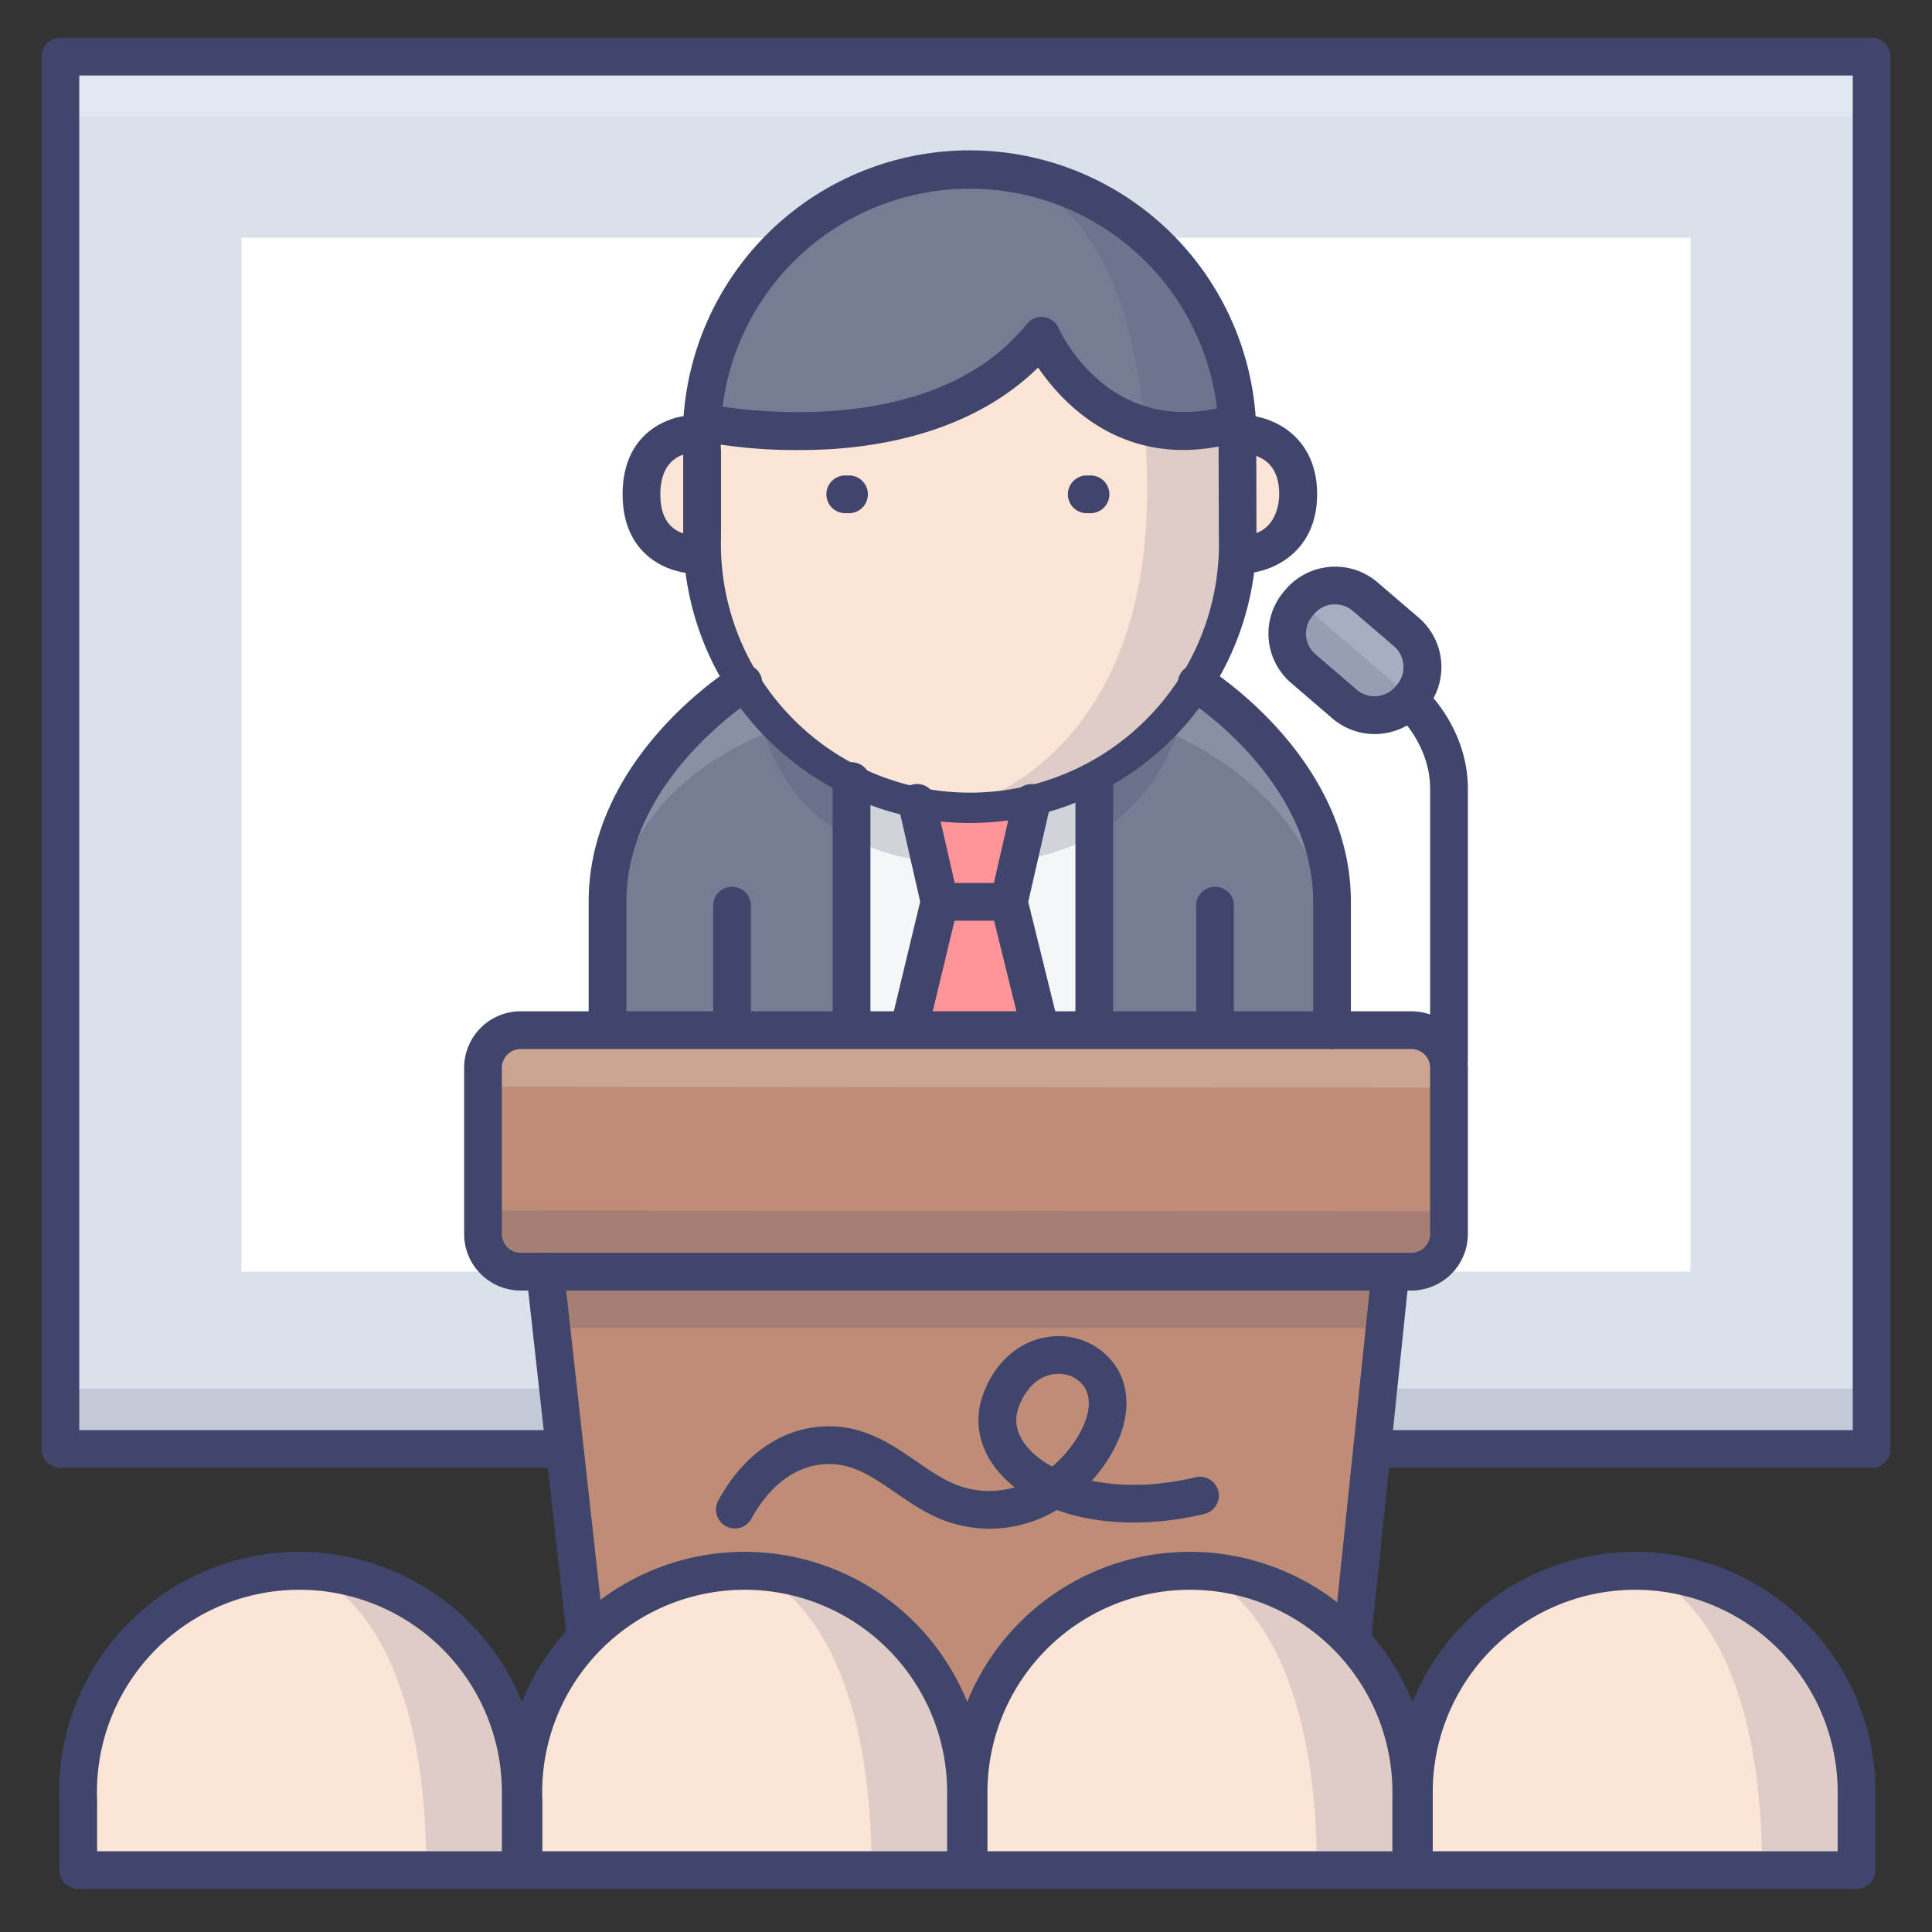
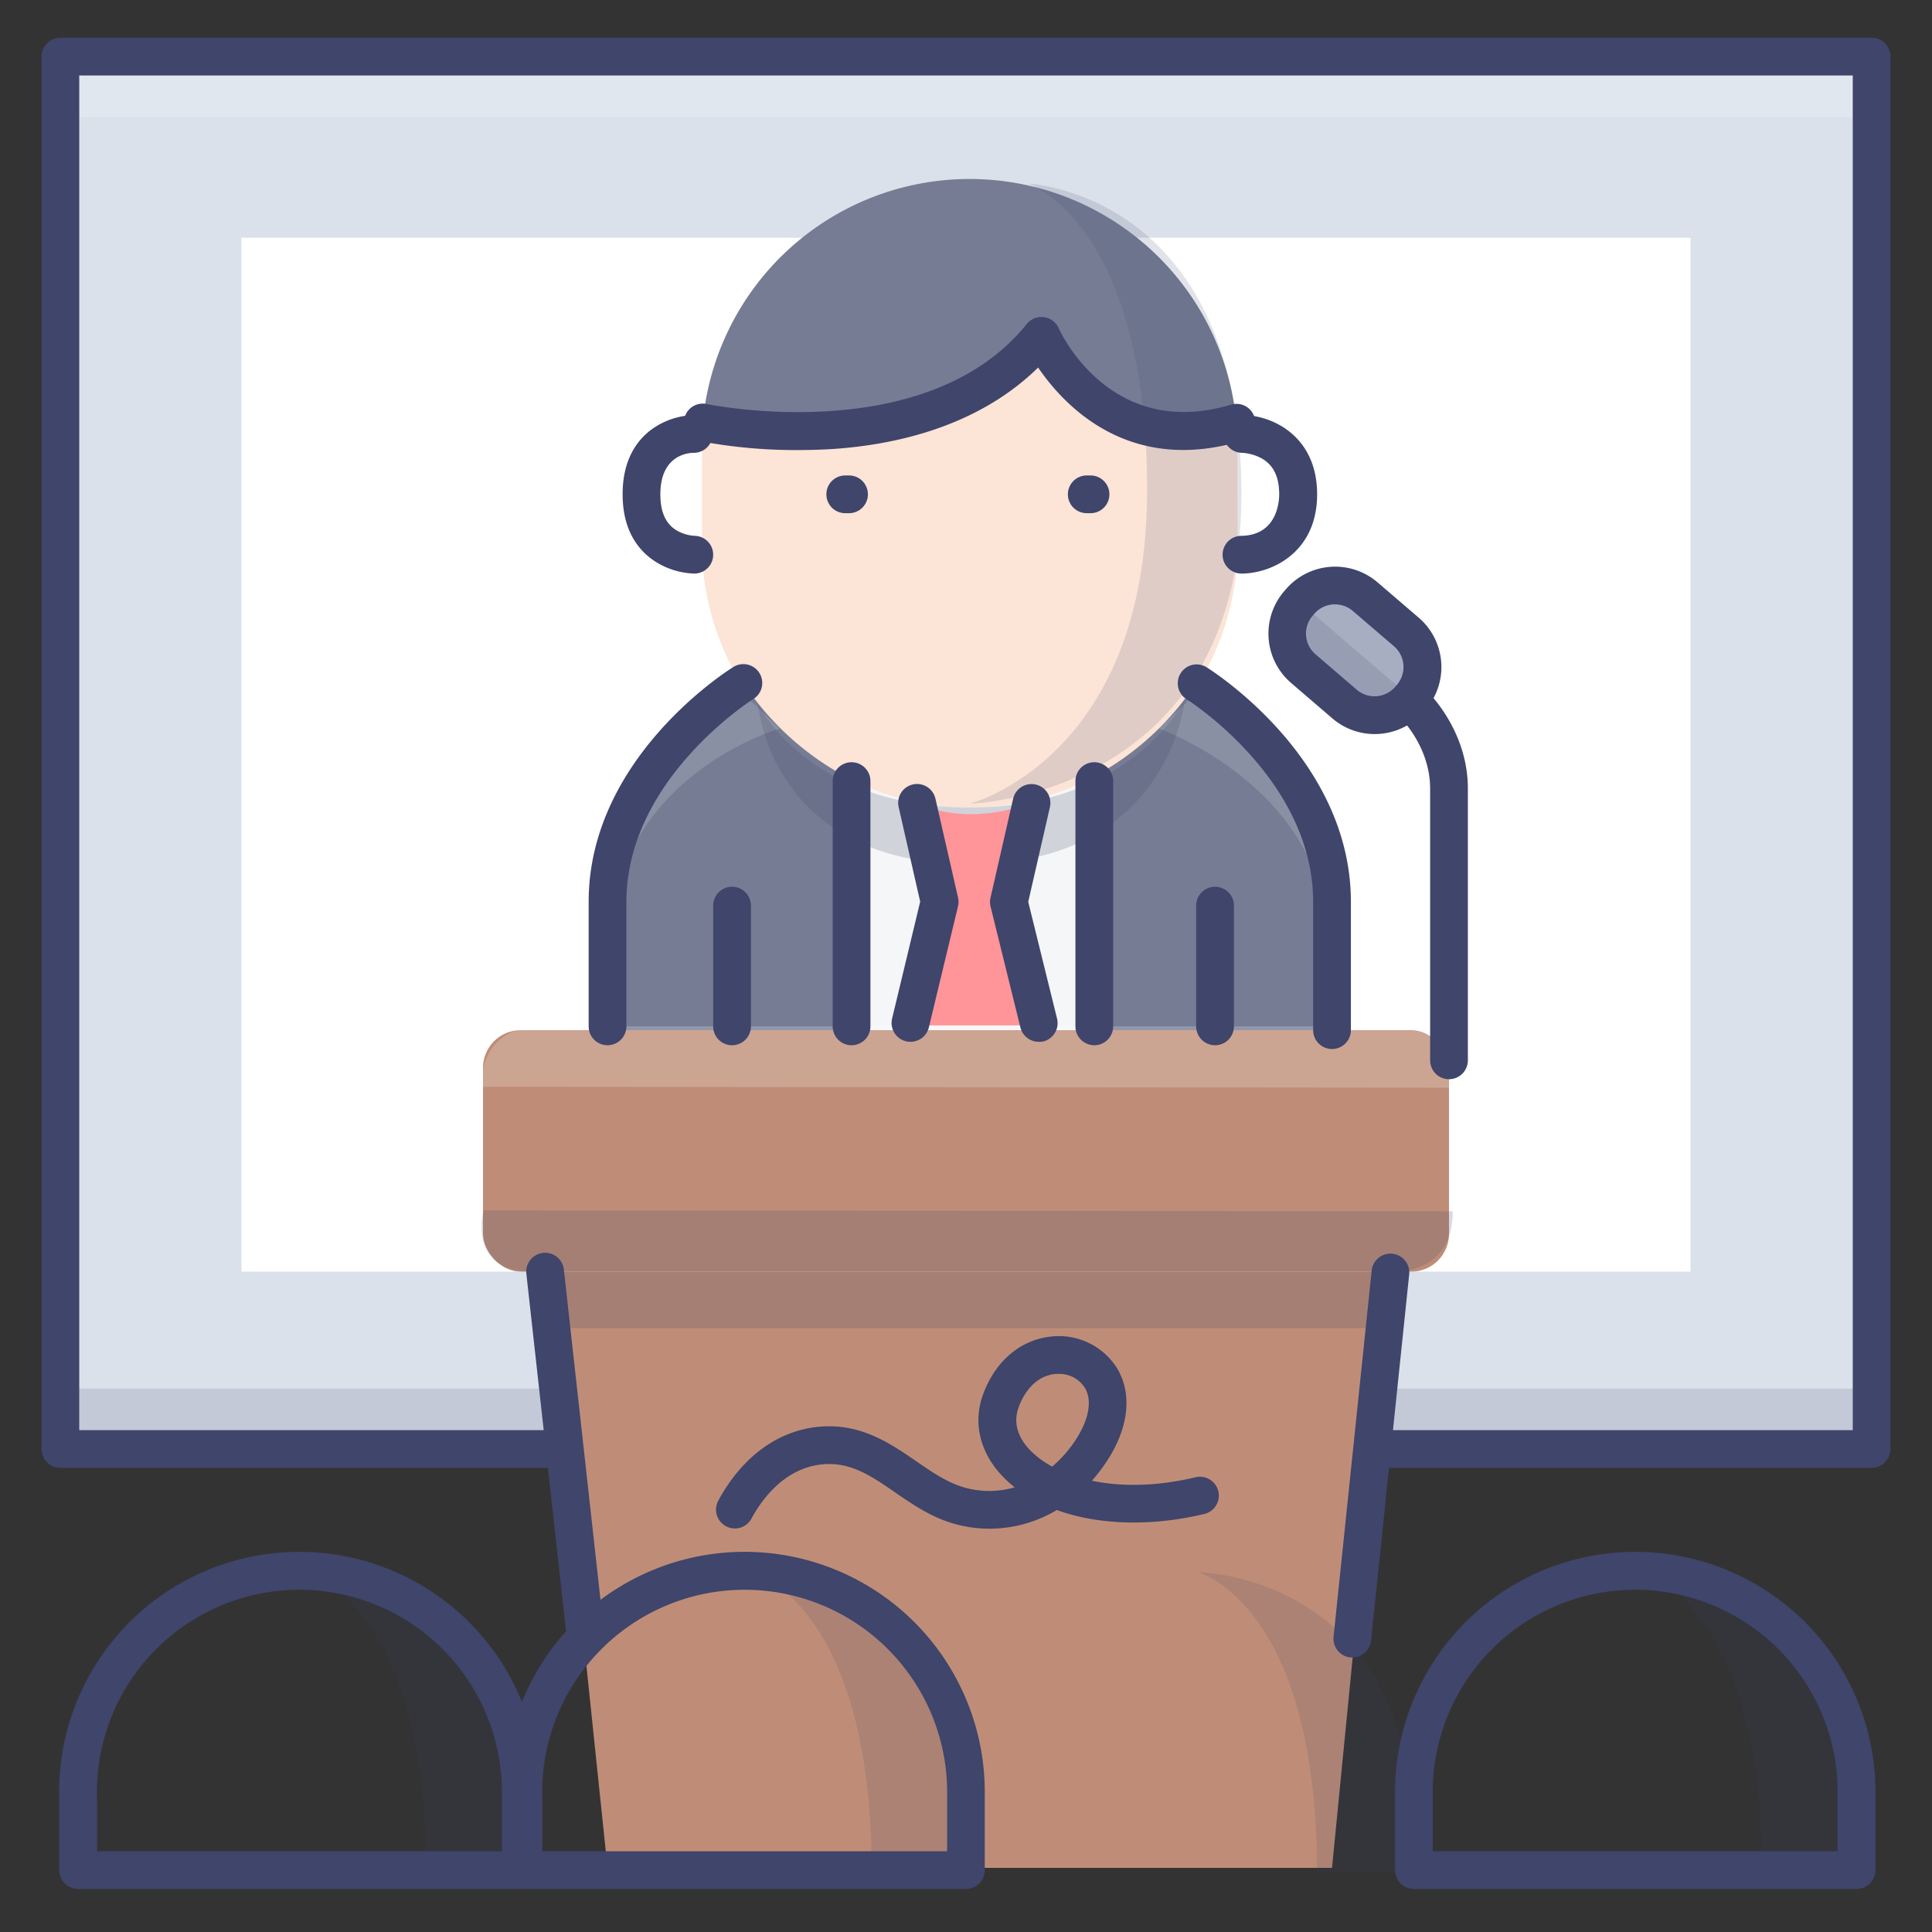
<svg xmlns="http://www.w3.org/2000/svg" viewBox="0 0 512 512">
  <rect x="0" y="0" width="512" height="512" fill="#333333" stroke="none" />
  <defs>
    <style>.cls-2{opacity:.15}.cls-3{fill:#3f456b}.cls-4{fill:#fff}.cls-5{opacity:.2}.cls-6{fill:#767c93}.cls-7{fill:#fce4d6}.cls-10{fill:#bf8d77}</style>
  </defs>
  <g id="Colors">
    <path fill="#dae1ea" d="M16 15h480v369H16z" />
    <g class="cls-2">
      <path d="M16 368h480v16H16z" class="cls-3" />
    </g>
    <path d="M64 63h384v274H64z" class="cls-4" />
    <g class="cls-5">
      <path d="M16 15h480v16H16z" class="cls-4" />
    </g>
    <g id="_编组_" data-name="&lt;编组&gt;">
      <path d="M186.25 112a71 71 0 01141.42.05C290.5 124.49 276.5 88.5 276.5 88.5 255 120.25 186.25 112 186.25 112z" class="cls-6" />
      <path d="M276.5 88.5s14 36 51.17 23.51c.18 2 .26 4 .26 6v2.17l.05 21.91a71 71 0 11-141.94 0v-22.17L186 118c0-2 .09-4 .26-6-.01 0 68.74 8.25 90.24-23.5z" class="cls-7" />
    </g>
-     <path d="M183.85 115S170 115 170 131s14 16 14 16M329.16 115S344 115 344 131s-15 16-15 16" class="cls-7" />
    <g class="cls-2">
      <path d="M272.5 48.66S304 59 304 130s-47 83-47 83 72-2 72-82-56.5-82.34-56.5-82.34" class="cls-3" />
    </g>
    <g id="_编组_2" data-name="&lt;编组&gt;">
      <path d="M353 239v34h-63v-67.26A74.9 74.9 0 00317 181s36 22.27 36 58zM225.67 271v2H161v-34c0-35.73 36-58 36-58a75 75 0 0028.67 25.62z" class="cls-6" />
      <path fill="#f5f6f7" d="M290 271v2h-64.33v-66.38a70.12 70.12 0 0064.33-.88z" />
    </g>
    <g class="cls-2">
      <path d="M206.59 193.07s-44.84 12.93-44.84 57.26c0 0-7.75-38.33 32.25-69.33z" class="cls-4" />
    </g>
    <g class="cls-2">
      <path d="M307.15 193.07S352 209 352 250.33c0 0 7.75-38.33-32.25-69.33z" class="cls-4" />
    </g>
    <g class="cls-5">
      <path d="M200.9 186.57S204 229 257 229s57-43.57 57-43.57S300 214 257 214s-56.1-27.43-56.1-27.43" class="cls-3" />
    </g>
    <path fill="#ff9499" d="M241.27 271.74l1.74-1.62L249 239l-6-26.26s12.17 6.81 30.33 0l-6 26.26 6 31.12 1.93 1.62" />
    <rect width="256" height="64" x="128" y="273" class="cls-10" rx="10" ry="10" />
    <path d="M144.5 337L161 495h192l15.5-158" class="cls-10" />
    <g class="cls-5">
      <path d="M128.12 320.75S123.75 337 140.88 337h226.7S385 339 385 321z" class="cls-3" />
    </g>
    <g class="cls-5">
      <path d="M384.5 288.25S388.87 272 371.75 272H145s-17.42-2-17.42 16z" class="cls-4" />
    </g>
    <g class="cls-5">
      <path d="M367 352H146l-2-15h225l-2 15z" class="cls-3" />
    </g>
    <rect width="25.16" height="38.88" x="346.5" y="152.92" fill="#a7aec1" rx="12.24" ry="12.24" transform="rotate(-49.36 359.045 172.357)" />
    <g id="_编组_3" class="cls-2" data-name="&lt;编组&gt;">
      <path d="M356.1 186.27l-10.92-9.38a12.23 12.23 0 01-1.32-17.26l.27-.33 29.5 25.33-.27.32a12.24 12.24 0 01-17.26 1.32z" class="cls-3" />
    </g>
-     <path d="M138 495.61v-19.9a58.66 58.66 0 10-117.31 0l.05 1.6v18.3zM256 495.61v-19.9a58.66 58.66 0 10-117.31 0l.05 1.6v18.3zM374 495.61v-19.9a58.66 58.66 0 10-117.31 0V495.61zM492 495.61v-19.9a58.66 58.66 0 10-117.31 0V495.61z" class="cls-7" />
    <g class="cls-2">
      <path d="M81.5 416.66S143 417 138 496h-25c0-71-31.5-79.34-31.5-79.34" class="cls-3" />
    </g>
    <g class="cls-2">
      <path d="M199.5 416.66S261 417 256 496h-25c0-71-31.5-79.34-31.5-79.34" class="cls-3" />
    </g>
    <g class="cls-2">
      <path d="M317.5 416.66S379 417 374 496h-25c0-71-31.5-79.34-31.5-79.34" class="cls-3" />
    </g>
    <g class="cls-2">
      <path d="M435.5 416.66S497 417 492 496h-25c0-71-31.5-79.34-31.5-79.34" class="cls-3" />
    </g>
  </g>
  <g id="Lines">
-     <path d="M257 218.11a76.08 76.08 0 01-75.95-76V120l-.06-1.84a1.09 1.09 0 010-.18 76 76 0 11151.94 0v2.12l.05 22A76.1 76.1 0 01257 218.11zm-66-100.2l.07 1.84v22.32a66 66 0 10131.94 0l-.07-24a66 66 0 10-131.94-.16z" class="cls-3" />
    <path d="M184 152a20.54 20.54 0 01-9.48-2.66c-4.34-2.48-9.52-7.68-9.52-18.34s5.12-15.85 9.42-18.33a20.28 20.28 0 019.43-2.67 5 5 0 01.05 10c-2.1 0-8.9 1-8.9 11 0 4.78 1.47 7.94 4.48 9.66A10.87 10.87 0 00184 142a5 5 0 010 10zM329 152a5 5 0 010-10c9.52-.17 10-9.19 10-11 0-4.72-1.57-7.86-4.79-9.6a12.67 12.67 0 00-5-1.4 5 5 0 010-10c8 0 19.84 5.59 19.84 21S337 152 329 152z" class="cls-3" />
    <path d="M211.5 119.27a136.32 136.32 0 01-26.3-2.42 5 5 0 012.1-9.78c.58.13 58.11 11.94 84.81-21.21a5 5 0 018.46 1.14c.55 1.21 13.78 29.79 45.67 20.24a5 5 0 112.87 9.58c-29.86 9-47-9.17-54-19.42-12.81 12.6-31.51 20.05-54.53 21.6-3.14.18-6.19.27-9.08.27zM225 136h-1a5 5 0 010-10h1a5 5 0 010 10zM289 136h-1a5 5 0 010-10h1a5 5 0 010 10zM353 278a5 5 0 01-5-5v-34c0-32.56-33.29-53.54-33.63-53.75a5 5 0 015.26-8.5c1.57 1 38.37 24.17 38.37 62.25v34a5 5 0 01-5 5zM161 277a5 5 0 01-5-5v-33c0-38.08 36.8-61.28 38.37-62.25a5 5 0 015.27 8.5c-.34.21-33.64 21.3-33.64 53.75v33a5 5 0 01-5 5zM322 277a5 5 0 01-5-5v-32a5 5 0 0110 0v32a5 5 0 01-5 5zM194 277a5 5 0 01-5-5v-32a5 5 0 0110 0v32a5 5 0 01-5 5zM225.67 277a5 5 0 01-5-5v-65a5 5 0 0110 0v65a5 5 0 01-5 5zM290 277a5 5 0 01-5-5v-65a5 5 0 0110 0v65a5 5 0 01-5 5zM241.28 276.09a4.81 4.81 0 01-1.18-.14 5 5 0 01-3.69-6l7.45-31-5.72-25.12a5 5 0 019.75-2.22l6 26.26a5 5 0 010 2.28l-7.73 32.09a5 5 0 01-4.88 3.85zM275.27 276.09a5 5 0 01-4.85-3.8l-7.92-32.09a4.88 4.88 0 010-2.31l6-26.26a5 5 0 019.75 2.22L272.49 239l7.64 30.95a5 5 0 01-3.66 6.05 4.92 4.92 0 01-1.2.09z" class="cls-3" />
-     <path d="M266 244h-17a5 5 0 010-10h17a5 5 0 010 10zM374 342H138a15 15 0 01-15-15v-44a15 15 0 0115-15h236a15 15 0 0115 15v44a15 15 0 01-15 15zm-236-64a5 5 0 00-5 5v44a5 5 0 005 5h236a5 5 0 005-5v-44a5 5 0 00-5-5z" class="cls-3" />
    <path d="M358.39 439.24a4.71 4.71 0 01-.53 0 5 5 0 01-4.45-5.49l10.12-97.24a5 5 0 019.94 1l-10.12 97.24a5 5 0 01-4.96 4.49zM155.19 438.48a5 5 0 01-5-4.45l-10.7-96.48a5 5 0 119.94-1.1l10.7 96.48a5 5 0 01-4.42 5.52 5.25 5.25 0 01-.52.03zM364.31 194.53a17.15 17.15 0 01-11.22-4.15L342.17 181a17.23 17.23 0 01-1.86-24.31l.44-.51a17.24 17.24 0 0124.31-1.85l10.94 9.38a17.26 17.26 0 011.84 24.29l-.44.51a17.19 17.19 0 01-13.09 6.02zm-10.46-34.36h-.56a7.24 7.24 0 00-5 2.5l-.44.52a7.23 7.23 0 00.78 10.21l10.92 9.38a7.25 7.25 0 0010.21-.78l.44-.51a7.27 7.27 0 00-.77-10.22l-10.93-9.37a7.17 7.17 0 00-4.65-1.73z" class="cls-3" />
    <path d="M384 286a5 5 0 01-5-5v-72c0-11.49-8.28-19.22-8.36-19.3a5 5 0 016.7-7.42C377.82 182.71 389 193 389 209v72a5 5 0 01-5 5zM138 500.61H20.71a5 5 0 01-5-5v-18.22l-.05-1.5v-.18a63.66 63.66 0 11127.31 0V495.6a5 5 0 01-5 5zm-112.31-10H133v-14.85a53.66 53.66 0 10-107.31-.13l.05 1.5v13.48z" class="cls-3" />
    <path d="M256 500.61H138.71a5 5 0 01-5-5v-18.22l-.05-1.5v-.18a63.66 63.66 0 11127.31 0V495.6a5 5 0 01-5 5zm-112.31-10H251v-14.85a53.66 53.66 0 10-107.31-.13l.05 1.5v13.48z" class="cls-3" />
-     <path d="M374 500.61H256.71a5 5 0 01-5-5v-18.22l-.05-1.5v-.18a63.66 63.66 0 11127.31 0V495.6a5 5 0 01-5 5zm-112.31-10H369v-14.85a53.66 53.66 0 10-107.31-.13v14.98z" class="cls-3" />
    <path d="M492 500.61H374.71a5 5 0 01-5-5v-19.9a63.66 63.66 0 11127.31 0V495.6a5 5 0 01-5 5zm-112.31-10H487v-14.85a53.66 53.66 0 10-107.31-.13v14.98zM496 389H363.83a5 5 0 110-10H491V20H21v359h128.33a5 5 0 110 10H16a5 5 0 01-5-5V15a5 5 0 015-5h480a5 5 0 015 5v369a5 5 0 01-5 5z" class="cls-3" />
    <path d="M262.26 405.12a34.71 34.71 0 01-7.92-.92c-6.78-1.58-12.06-5.21-17.17-8.73-6.25-4.3-11.63-8-18.91-7.43-10.24.81-16.34 9.31-19.06 14.3a5 5 0 11-8.78-4.78c6.37-11.69 16-18.61 27-19.49 10.82-.86 18.55 4.47 25.38 9.16 4.54 3.13 8.83 6.08 13.76 7.23a24 24 0 0012.35-.31 30.14 30.14 0 01-3.86-3.61c-5.46-6.1-7.14-13.68-4.6-20.8 3.17-8.9 9.94-14.71 18.12-15.54a18.17 18.17 0 0117.43 8.35c4.14 6.82 3.15 15.84-2.7 24.72a45.57 45.57 0 01-3.94 5.14c7.52 1.57 16.84 1.6 27.4-.9a5 5 0 112.3 9.73c-14.3 3.39-28.17 2.86-39-1.07a34.76 34.76 0 01-17.8 4.95zm18.3-41a7.5 7.5 0 00-.94 0c-4.3.43-7.84 3.7-9.71 8.94-1.65 4.64.52 8.42 2.63 10.78a23.52 23.52 0 006.31 4.82 33.5 33.5 0 006.12-6.92c3.64-5.53 4.55-10.65 2.5-14a8 8 0 00-6.91-3.64z" class="cls-3" />
  </g>
</svg>